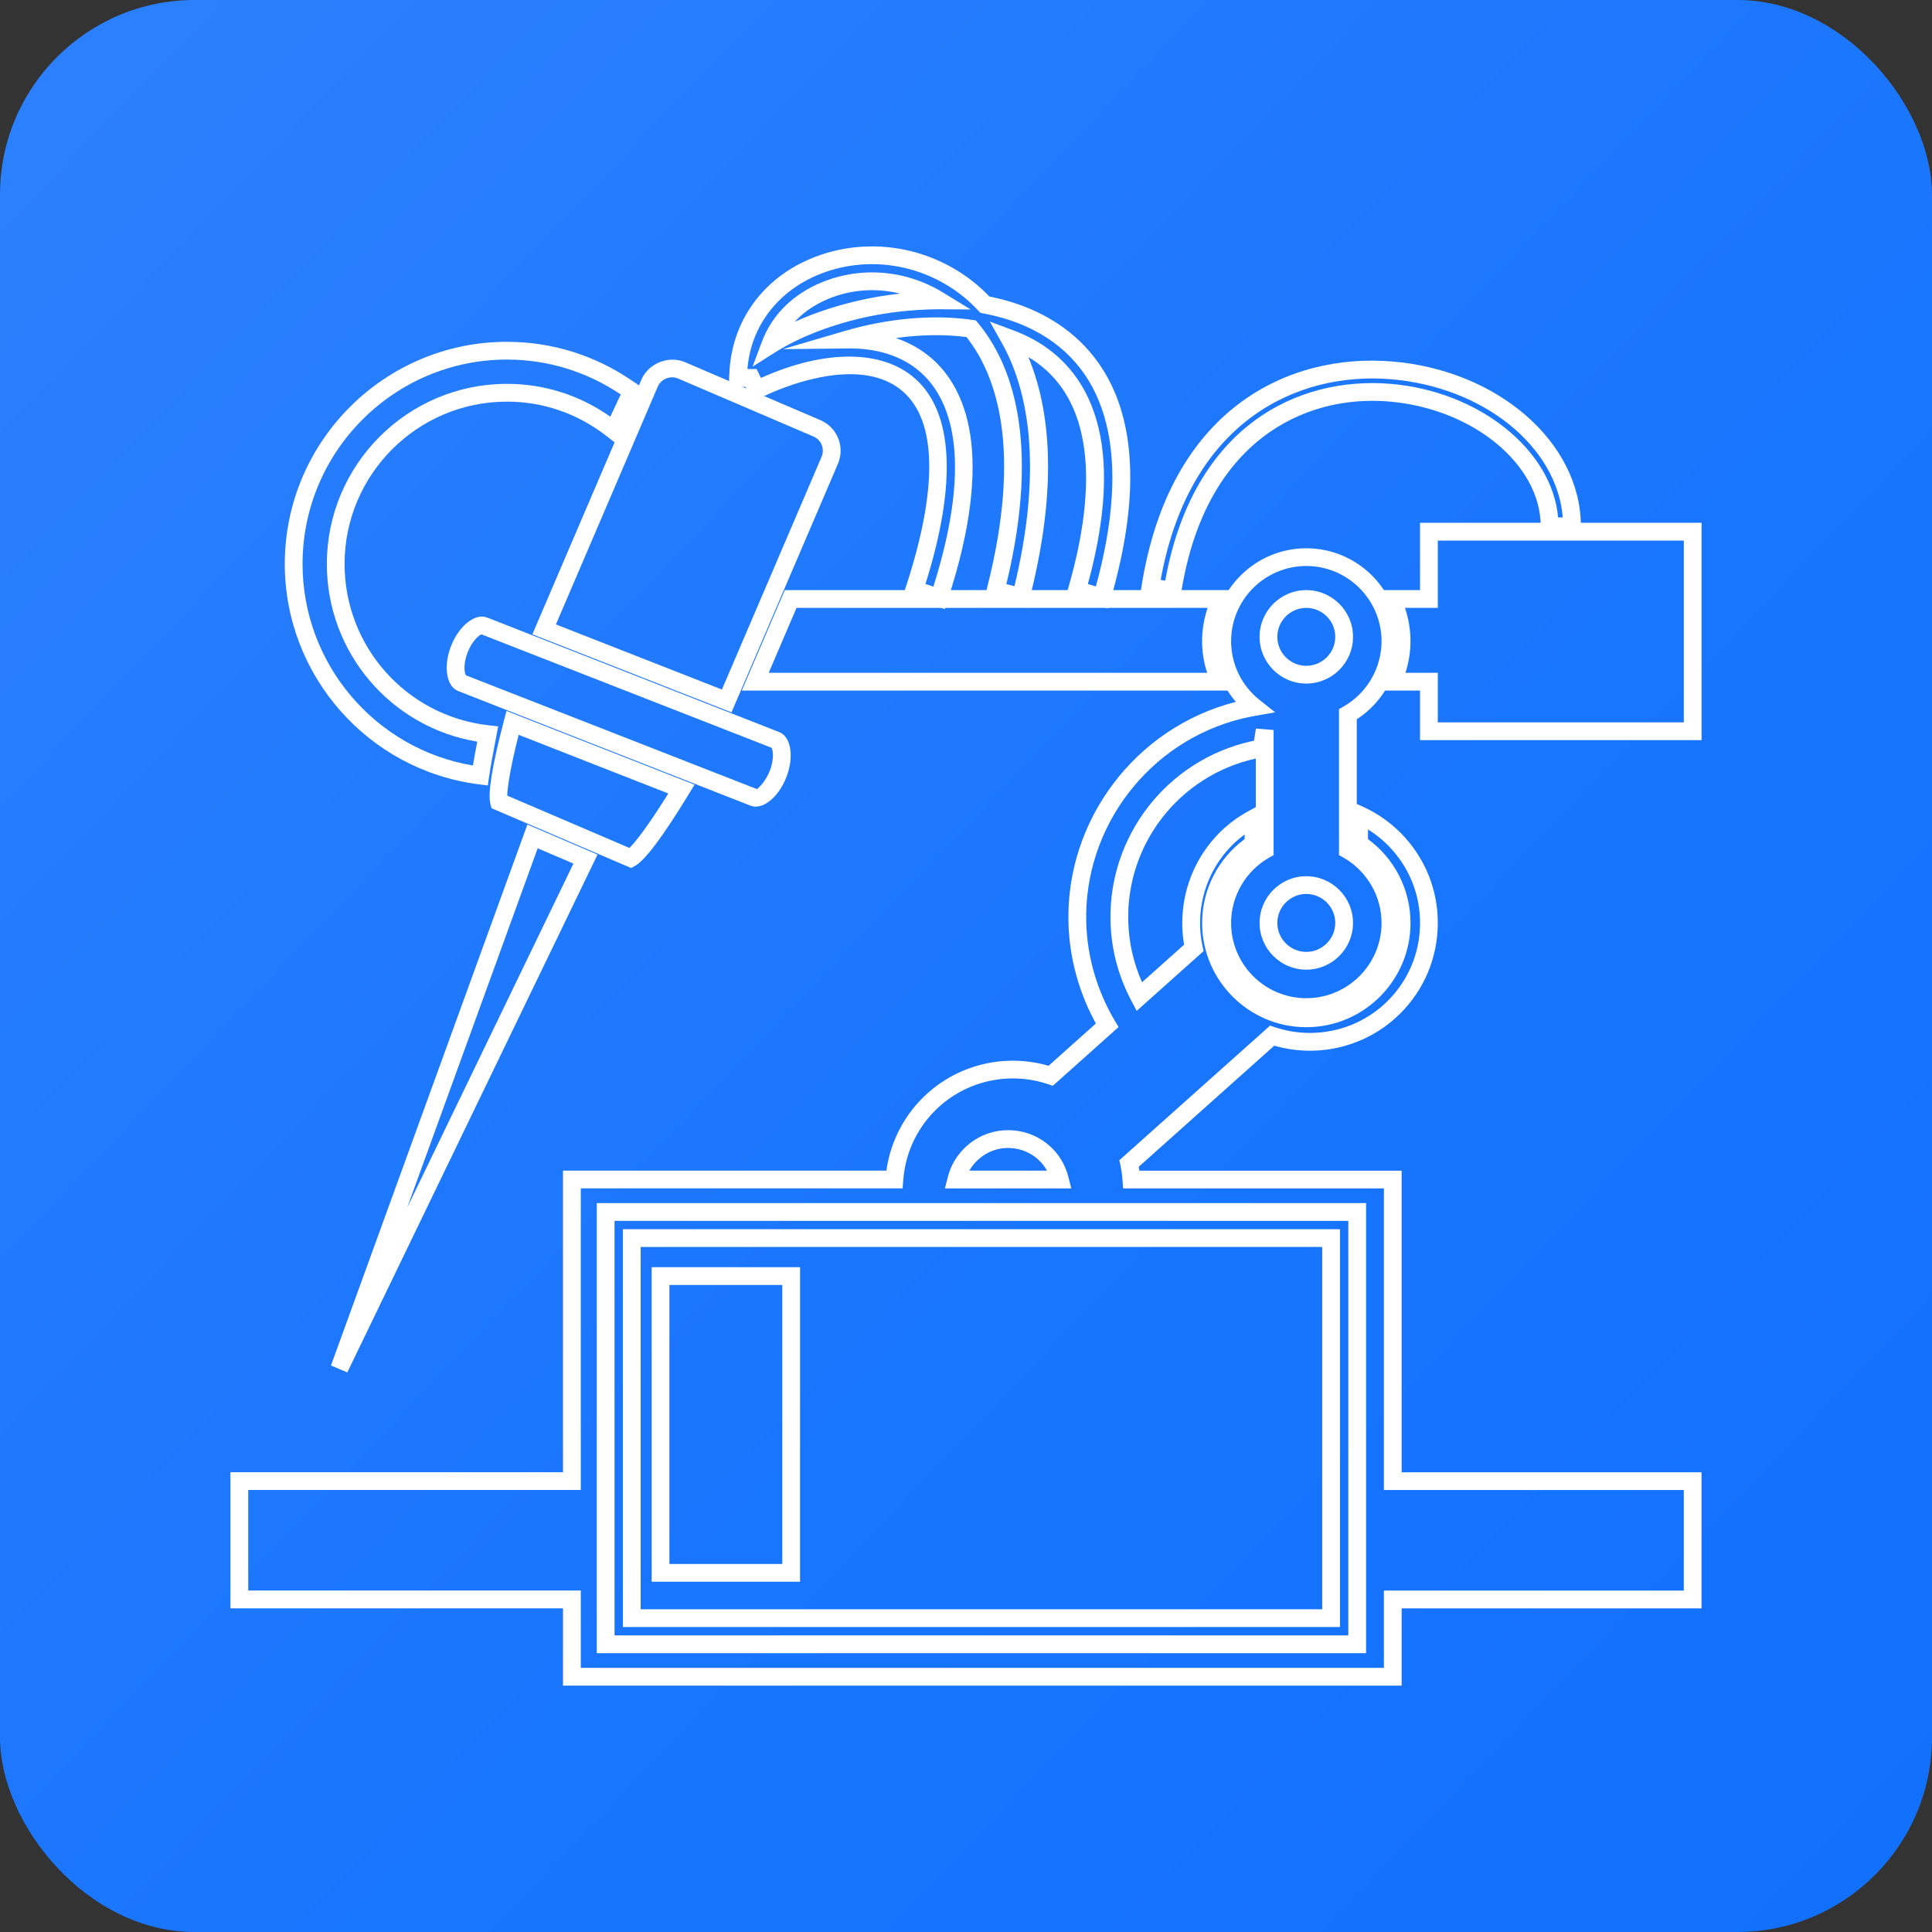
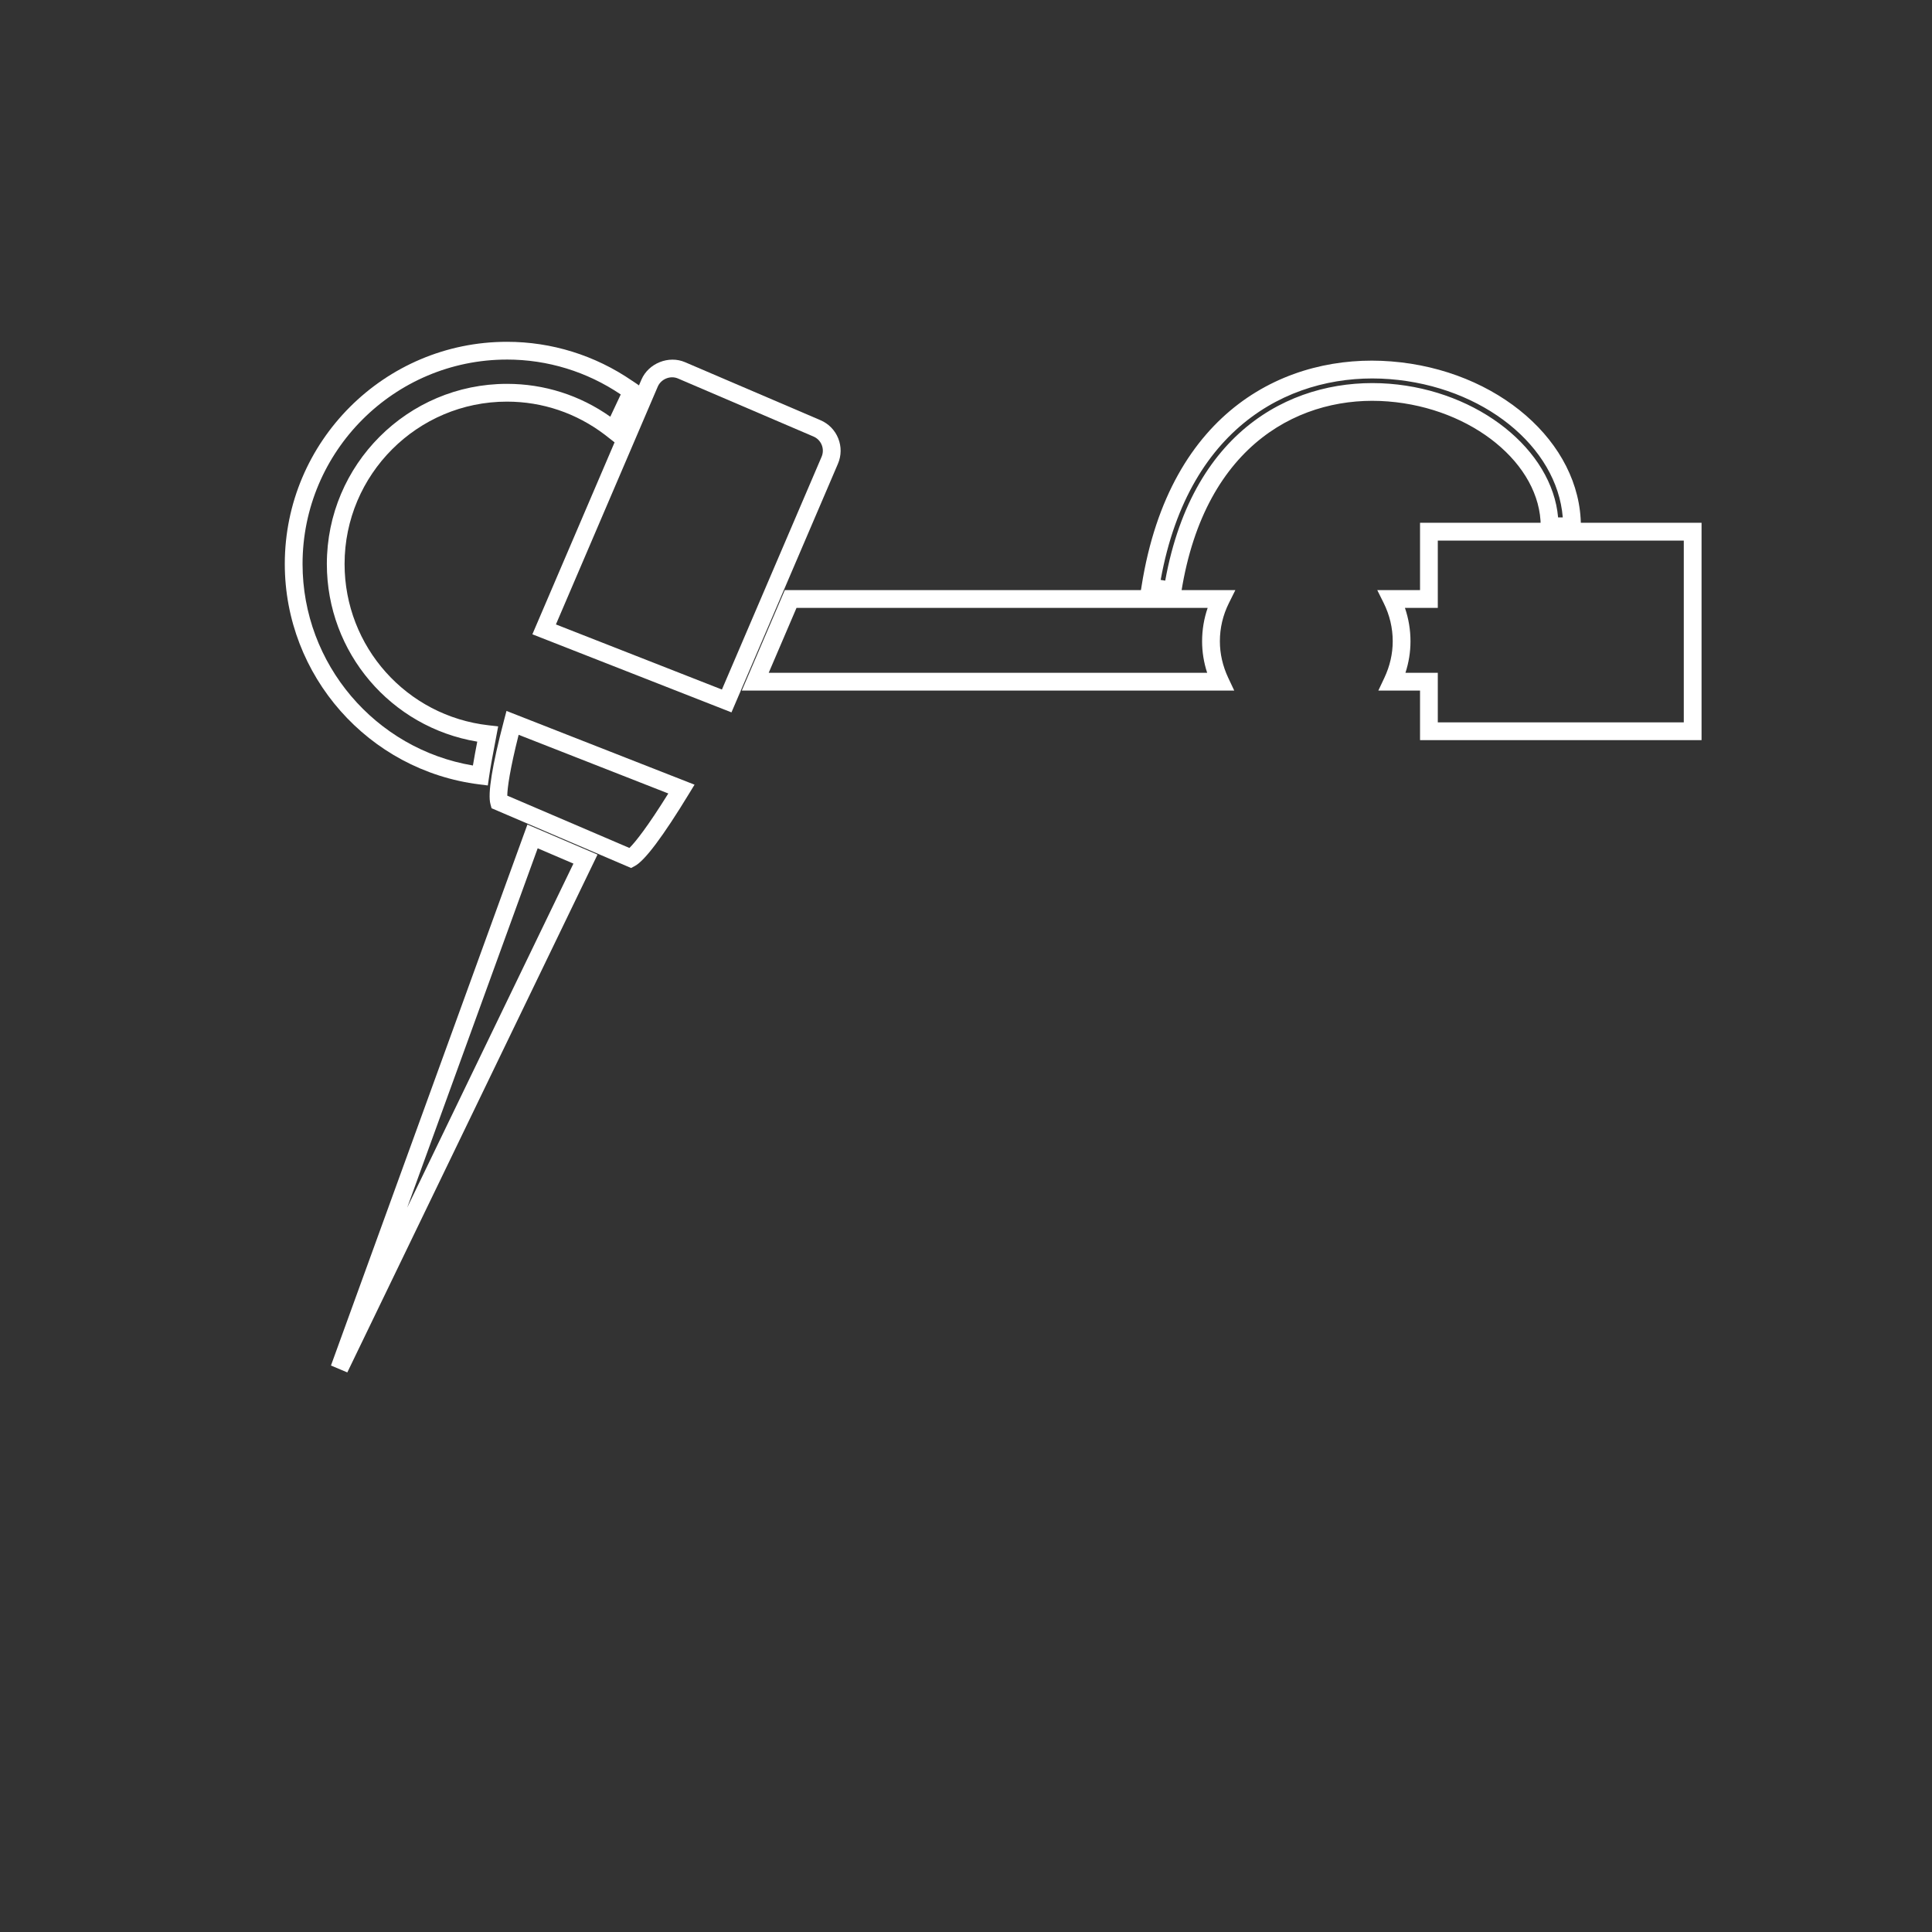
<svg xmlns="http://www.w3.org/2000/svg" id="Layer_1" data-name="Layer 1" viewBox="0 0 1080 1080">
  <rect x="0" y="0" width="1080" height="1080" fill="#333333" stroke="none" />
  <defs>
    <style>
      .cls-1 {
        fill: #fff;
      }

      .cls-2 {
        fill: url(#linear-gradient);
      }
    </style>
    <linearGradient id="linear-gradient" x1="-85.39" y1="-60.2" x2="1125.01" y2="1101.45" gradientUnits="userSpaceOnUse">
      <stop offset="0" stop-color="#2f82fd" />
      <stop offset=".6" stop-color="#1875fd" />
      <stop offset="1" stop-color="#1070fd" />
    </linearGradient>
  </defs>
-   <rect class="cls-2" width="1080" height="1080" rx="108.81" ry="108.81" />
  <g>
    <path class="cls-1" d="m689.95,386.03h-275.28l24.04-56.15h251.86l-3.57,7.18c-3.38,6.77-5.08,13.98-5.08,21.42,0,6.97,1.58,13.86,4.69,20.47l3.34,7.08Zm-260.23-9.93h245.09c-1.88-5.75-2.83-11.65-2.83-17.62,0-6.4,1.04-12.65,3.11-18.67h-229.84l-15.54,36.29Z" />
-     <path class="cls-1" d="m783.54,942.27h-468.82v-43.2h-185.9v-76.08h185.9v-168.6h180.78c2.34-16.76,10.44-32.01,23.11-43.34,18.34-16.39,43.97-22.14,67.55-15.27l26.45-23.63c-9.43-17.14-14.71-36.31-15.31-55.69-1.82-57.89,37.46-109.86,93.58-124.12-8.11-9.35-12.63-21.27-12.63-33.86,0-28.67,23.32-51.99,51.97-51.99s51.99,23.32,51.99,51.99c0,17.62-9.04,34.08-23.78,43.62v47.29l3.35,1.52c9.14,4.15,17.15,10.02,23.79,17.45,12.71,14.23,19.13,32.56,18.05,51.61-1.07,19.05-9.5,36.55-23.73,49.27-18.33,16.38-43.97,22.13-67.55,15.29l-75.77,67.69c.12.72.23,1.45.33,2.19h146.63v168.6h167.64v76.08h-167.64v43.2Zm-458.89-9.93h448.96v-43.2h167.64v-56.22h-167.64v-168.6h-145.79l-.34-4.6c-.21-2.78-.57-5.56-1.16-8.3l-.61-2.83,84.28-75.28,2.74.92c20.94,7.01,44.15,2.26,60.56-12.41,12.25-10.95,19.51-26.01,20.43-42.42.92-16.4-4.6-32.18-15.55-44.44-3.95-4.42-8.45-8.19-13.46-11.29v5.39c14.93,10.97,23.77,28.31,23.77,46.9,0,32.12-26.13,58.25-58.25,58.25s-58.24-26.13-58.24-58.25c0-18.58,8.84-35.92,23.77-46.9v-2.57c-1.56,1.14-3.04,2.33-4.44,3.58-16.4,14.65-23.73,37.17-19.12,58.78l.61,2.82-37.39,33.41-2.97-5.61c-7.24-13.67-11.16-28.4-11.65-43.77-1.51-48.26,31.65-90.88,78.85-101.35l1.26-.29s.06-.01.09-.02c.27-1.74.55-3.48.83-5.21l.25-1.55,9.87.79v69.93l-2.51,1.43c-13.11,7.48-21.25,21.47-21.25,36.52,0,23.19,18.86,42.05,42.04,42.05s42.06-18.86,42.06-42.05c0-15.04-8.15-29.03-21.27-36.52l-2.51-1.43v-81.6l2.51-1.43c13.12-7.49,21.27-21.48,21.27-36.52,0-23.19-18.87-42.05-42.06-42.05s-42.04,18.86-42.04,42.05c0,12.83,5.82,24.8,15.96,32.86l8.67,6.89-10.91,1.9c-2.46.43-4.89.95-7.3,1.52-52.32,12.65-89.06,60.81-87.38,114.5.59,19.07,6.12,37.91,15.96,54.49l2.09,3.52-36.74,32.83-2.74-.92c-20.96-7.02-44.15-2.27-60.57,12.39-11.9,10.63-19.11,25.29-20.31,41.27l-.34,4.59h-179.92v168.6h-185.9v56.22h185.9v43.2Zm377.36-508.32l-.21.05c-42.56,9.44-72.45,47.85-71.09,91.34.37,11.71,2.96,23.01,7.7,33.68l23.51-21.01c-4.15-24.19,4.43-49.03,22.76-65.4,4.04-3.61,8.64-6.81,13.66-9.52l3.66-1.97v-27.16Zm61.64,500.12h-430.05v-251.61h430.05v251.61Zm-420.12-9.93h410.18v-231.75h-410.18v231.75Zm255.32-249.88h-70.62l1.55-6.17c1.69-6.78,5.35-12.84,10.58-17.51,6.95-6.2,15.9-9.34,25.2-8.81,9.3.52,17.84,4.64,24.05,11.59,3.67,4.11,6.25,9.06,7.68,14.72l1.56,6.18Zm-56.98-9.93h43.4c-.86-1.58-1.89-3.03-3.06-4.35-4.44-4.97-10.55-7.91-17.2-8.28-6.61-.44-13.06,1.86-18.03,6.3-2.06,1.84-3.78,3.98-5.11,6.33Zm188.35-112.35c-14.4,0-26.11-11.72-26.11-26.12s11.72-26.12,26.11-26.12,26.13,11.72,26.13,26.12-11.72,26.12-26.13,26.12Zm0-42.32c-8.92,0-16.18,7.26-16.18,16.19s7.26,16.19,16.18,16.19,16.2-7.26,16.2-16.19-7.26-16.19-16.2-16.19Zm0-117.61c-14.4,0-26.11-11.72-26.11-26.12s11.72-26.12,26.11-26.12,26.13,11.72,26.13,26.12-11.72,26.12-26.13,26.12Zm0-42.31c-8.92,0-16.18,7.26-16.18,16.19s7.26,16.19,16.18,16.19,16.2-7.26,16.2-16.19-7.26-16.19-16.2-16.19Z" />
    <path class="cls-1" d="m194.15,767.19l-9.14-3.86,109.81-302.4,39.19,16.79-139.86,289.46Zm106.42-292.99l-72.95,200.88,92.93-192.32-19.98-8.56Z" />
    <path class="cls-1" d="m352.78,485.21l-77.99-33.4-.63-2.3c-1.6-5.81.94-21.52,7.55-46.69l1.42-5.4,105.12,41.22-3.08,5.05c-14.51,23.83-24.7,37.42-30.28,40.4l-2.1,1.13Zm-69.21-40.44l68.27,29.24c3.27-3.16,10.19-11.89,21.75-30.45l-83.67-32.8c-4.89,19.44-6.3,29.69-6.35,34.02Z" />
    <path class="cls-1" d="m408.89,398.22l-111.29-43.64,60.97-142.37c3.94-9.18,15.29-13.66,24.38-9.74l75.7,32.42c4.56,1.95,8.08,5.56,9.93,10.16,1.84,4.59,1.78,9.63-.16,14.19h0s-59.52,138.98-59.52,138.98Zm-98.12-49.15l92.79,36.39,55.72-130.12c.9-2.12.93-4.47.08-6.59-.85-2.14-2.5-3.82-4.62-4.73l-75.72-32.43c-4.29-1.86-9.5.28-11.33,4.54l-56.93,132.94Z" />
-     <path class="cls-1" d="m528.15,340.47l-23.32-7.65,1.55-4.72c17.99-54.87,17.41-92.66-1.68-109.28-22.68-19.74-63.12-3.92-74.97,1.39-1.52.68-3.02,1.37-4.48,2.08l-4.46,2.19-4.04-8.24h-9.17v-4.97c0-.54.04-1.07.1-1.59.85-27.99,16.59-51.54,42.16-63.59,31.09-14.65,68.59-9.74,95.56,12.52,2.59,2.14,5.16,4.53,7.67,7.13,10.66,2.13,20.46,5.46,29.16,9.91,33.67,17.24,67.69,58.94,38.56,159.69l-1.38,4.77-23.57-6.81,1.38-4.77c13.12-45.41,19.56-103.97-22.35-128.92,14.44,34.84,14.67,80.27.63,135.36l-1.23,4.81-23.78-6.06,1.23-4.81c19.95-78.32,5.14-119.52-11.45-140.5-12.23-1.59-25.7-1.37-39.46.56,7.57,2.6,14.3,6.4,19.98,11.35,18.92,16.47,35.82,53.33,8.89,135.44l-1.55,4.72Zm-10.81-14l4.44,1.46c23.11-73.57,8.81-105.93-7.49-120.13-9.99-8.69-24.03-13.35-40.77-13.01l-35.86.38,34.41-10.11c24.44-7.19,49.86-9.4,71.56-6.22l1.88.28,1.22,1.46c18.17,21.85,35.42,64.82,15.83,145.96l4.53,1.15c13.65-56.6,11.21-103.58-7.12-136.1l-6.68-11.85,12.74,4.76c3.27,1.22,6.47,2.58,9.55,4.15,28.27,14.47,56.53,50.15,32.54,137.86l4.49,1.3c19.71-72.02,7.69-121.51-34.89-143.32-8.28-4.23-17.72-7.37-28.06-9.3l-1.61-.3-1.12-1.19c-2.56-2.74-5.2-5.25-7.85-7.43-24.01-19.81-57.37-24.22-85-11.2-21.15,9.97-34.52,28.97-36.26,51.24h5.13l2.43,4.97c.09-.04.19-.09.29-.13,35.27-15.8,67.25-15.74,85.55.19,21.75,18.93,23.84,58.68,6.12,115.14Zm-96.66-121.49l5.19-13.86c5.24-13.98,15.68-24.98,30.19-31.83,22.77-10.73,49.46-9.08,71.38,4.4l15.13,9.3-17.76-.11c-16.11.06-30.08,2.15-39.16,4.05-20,4.2-38.64,11.34-52.47,20.11l-12.5,7.92Zm37.5-41.19l2.12,4.49c-6.36,3-11.78,6.93-16.11,11.65,11.83-5.37,25.33-9.75,39.43-12.71,5.13-1.08,11.82-2.26,19.51-3.1-14.28-3.54-29.35-2.19-42.82,4.16l-2.12-4.49Z" />
-     <path class="cls-1" d="m749.05,909.52h-400.84v-222.39h400.84v222.39Zm-390.91-9.93h380.98v-202.53h-380.98v202.53Zm89.1-15.39h-82.96v-175.83h82.96v175.83Zm-73.03-9.93h63.1v-155.96h-63.1v155.96Z" />
-     <path class="cls-1" d="m422.39,450.9c-1,0-1.97-.18-2.87-.53l-163.43-64.09c-3.19-1.25-5.35-4.54-6.09-9.29-.76-4.75,0-10.43,2.18-15.95,4.38-11.17,13.41-18.42,20.01-15.87h.02s163.44,64.1,163.44,64.1c6.59,2.59,8.35,13.92,3.9,25.25-3.79,9.66-10.85,16.39-17.16,16.39Zm-153.27-96.28c-1.41.48-5.2,3.67-7.7,10.03-1.48,3.78-2.08,7.81-1.61,10.78.2,1.28.53,1.93.65,2.08l162.69,63.61c.42-.34,4.51-3.51,7.16-10.25,2.77-7.07,1.66-11.97.97-12.87l-162.15-63.39Z" />
    <path class="cls-1" d="m951.18,413.73h-157.37v-27.7h-23.31l3.35-7.09c3.11-6.59,4.69-13.48,4.69-20.47,0-7.44-1.71-14.65-5.07-21.42l-3.57-7.18h23.91v-37.63h157.37v121.48Zm-147.44-9.93h137.51v-101.61h-137.51v37.63h-18.37c2.06,6.01,3.1,12.26,3.1,18.67,0,5.98-.95,11.88-2.82,17.62h18.09v27.7Z" />
    <path class="cls-1" d="m272.72,439.08l-4.83-.61c-61.96-7.76-108.69-60.73-108.69-123.2,0-68.48,55.72-124.2,124.2-124.2,25.02,0,49.23,7.54,70,21.79l.99.65c.6.39,1.21.79,1.79,1.21l3.3,2.38-1.69,3.7c-1.67,3.66-3.39,7.31-5.11,10.95-1.7,3.61-3.4,7.21-5.05,10.84l-2.65,5.81-6.87-5.38c-15.94-12.11-34.86-18.51-54.73-18.51-50.04,0-90.76,40.72-90.76,90.76,0,46.25,34.63,85.01,80.55,90.17l5.31.6-1.9,10.08c-1.15,6.04-2.31,12.07-3.19,18.14l-.7,4.82Zm10.68-238.08c-63.01,0-114.27,51.26-114.27,114.27,0,55.86,40.61,103.46,95.23,112.65.74-4.46,1.58-8.9,2.43-13.34-48.29-8.01-84.08-49.79-84.08-99.31,0-55.53,45.17-100.7,100.69-100.7,20.83,0,40.72,6.34,57.76,18.36.84-1.81,1.69-3.61,2.55-5.42,1.1-2.34,2.2-4.67,3.29-7.01-18.94-12.77-40.9-19.51-63.59-19.51Z" />
    <path class="cls-1" d="m659.57,335.92l-22.18-3.5.78-4.91c15.75-99.39,82.41-130.03,139.51-125.48,59.46,4.68,106.04,45.17,106.04,92.18v4.97h-22.45v-4.97c0-34.77-38.29-66.09-85.35-69.8h0c-47.08-3.78-102.21,22.34-115.57,106.6l-.78,4.9Zm-10.75-11.75l2.55.41c15.78-87.06,74.63-114.02,125.33-110.06,49.93,3.94,90.95,36.93,94.29,74.73h2.61c-3.2-39.72-44.52-73.21-96.69-77.31-51.78-4.04-112.03,23.42-128.09,112.23Z" />
  </g>
</svg>